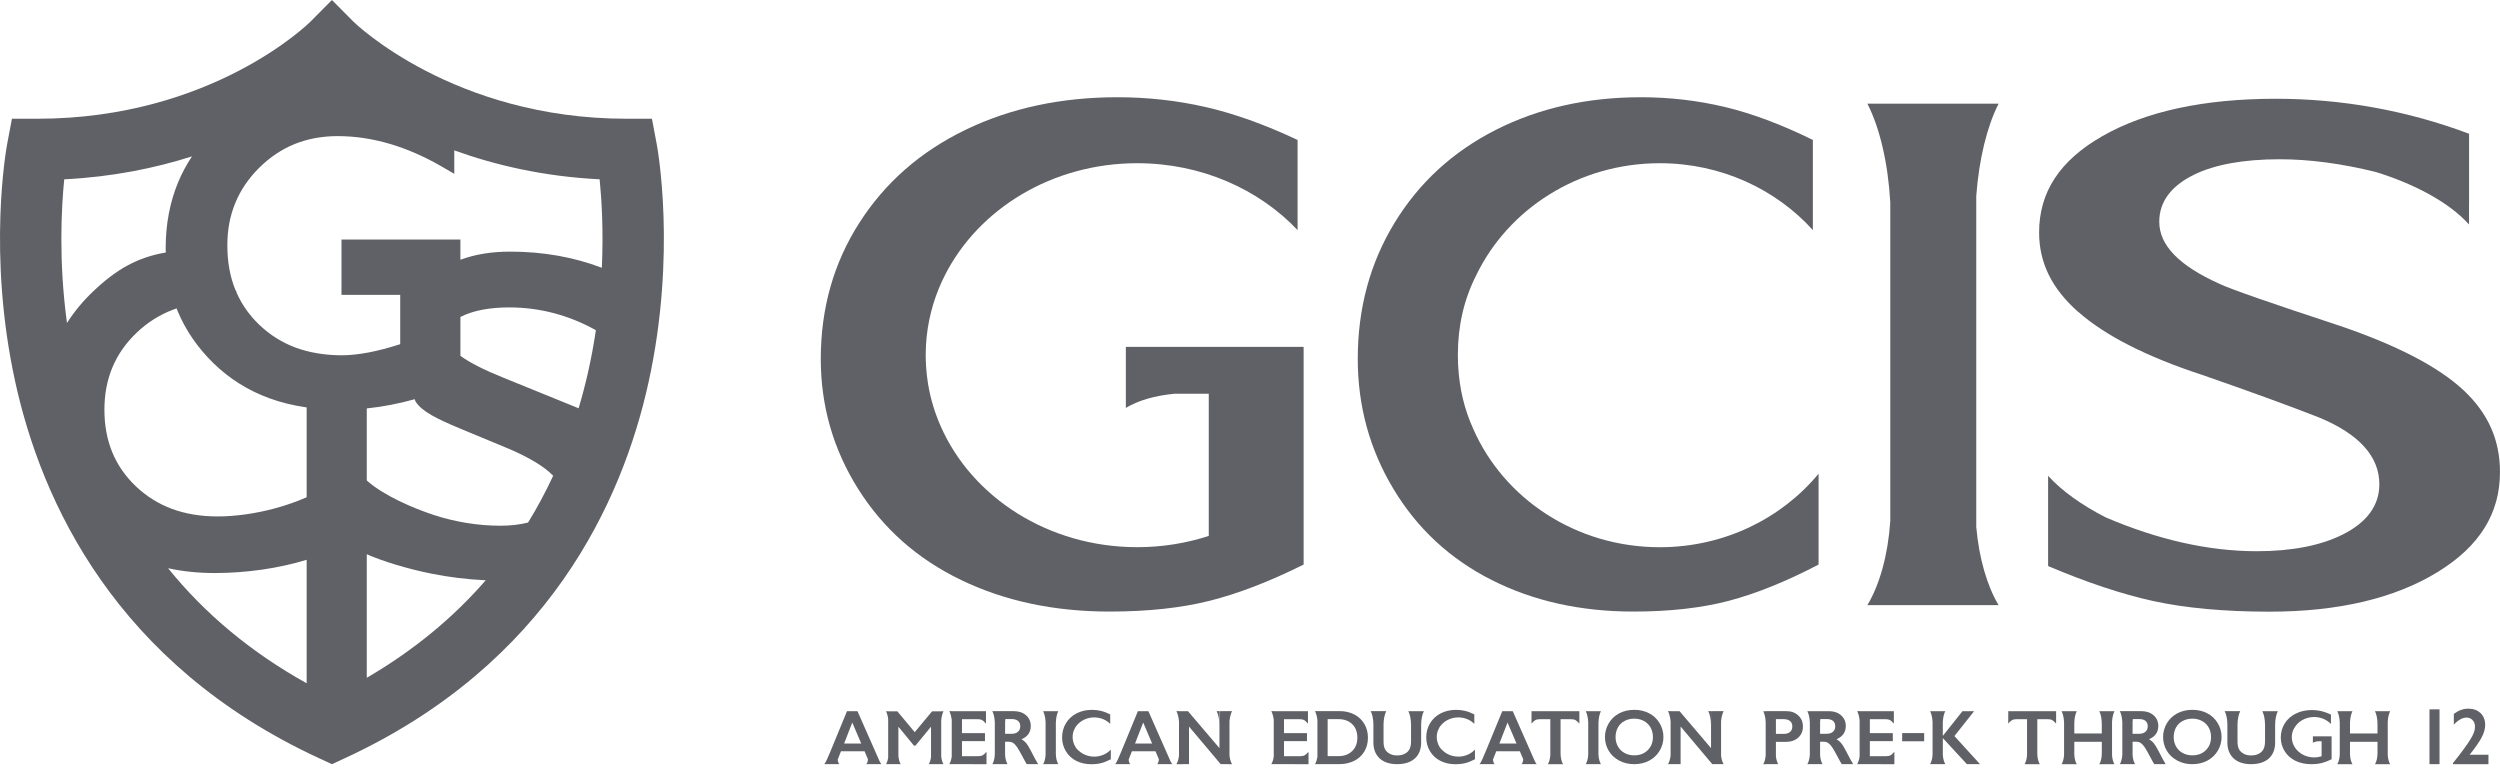
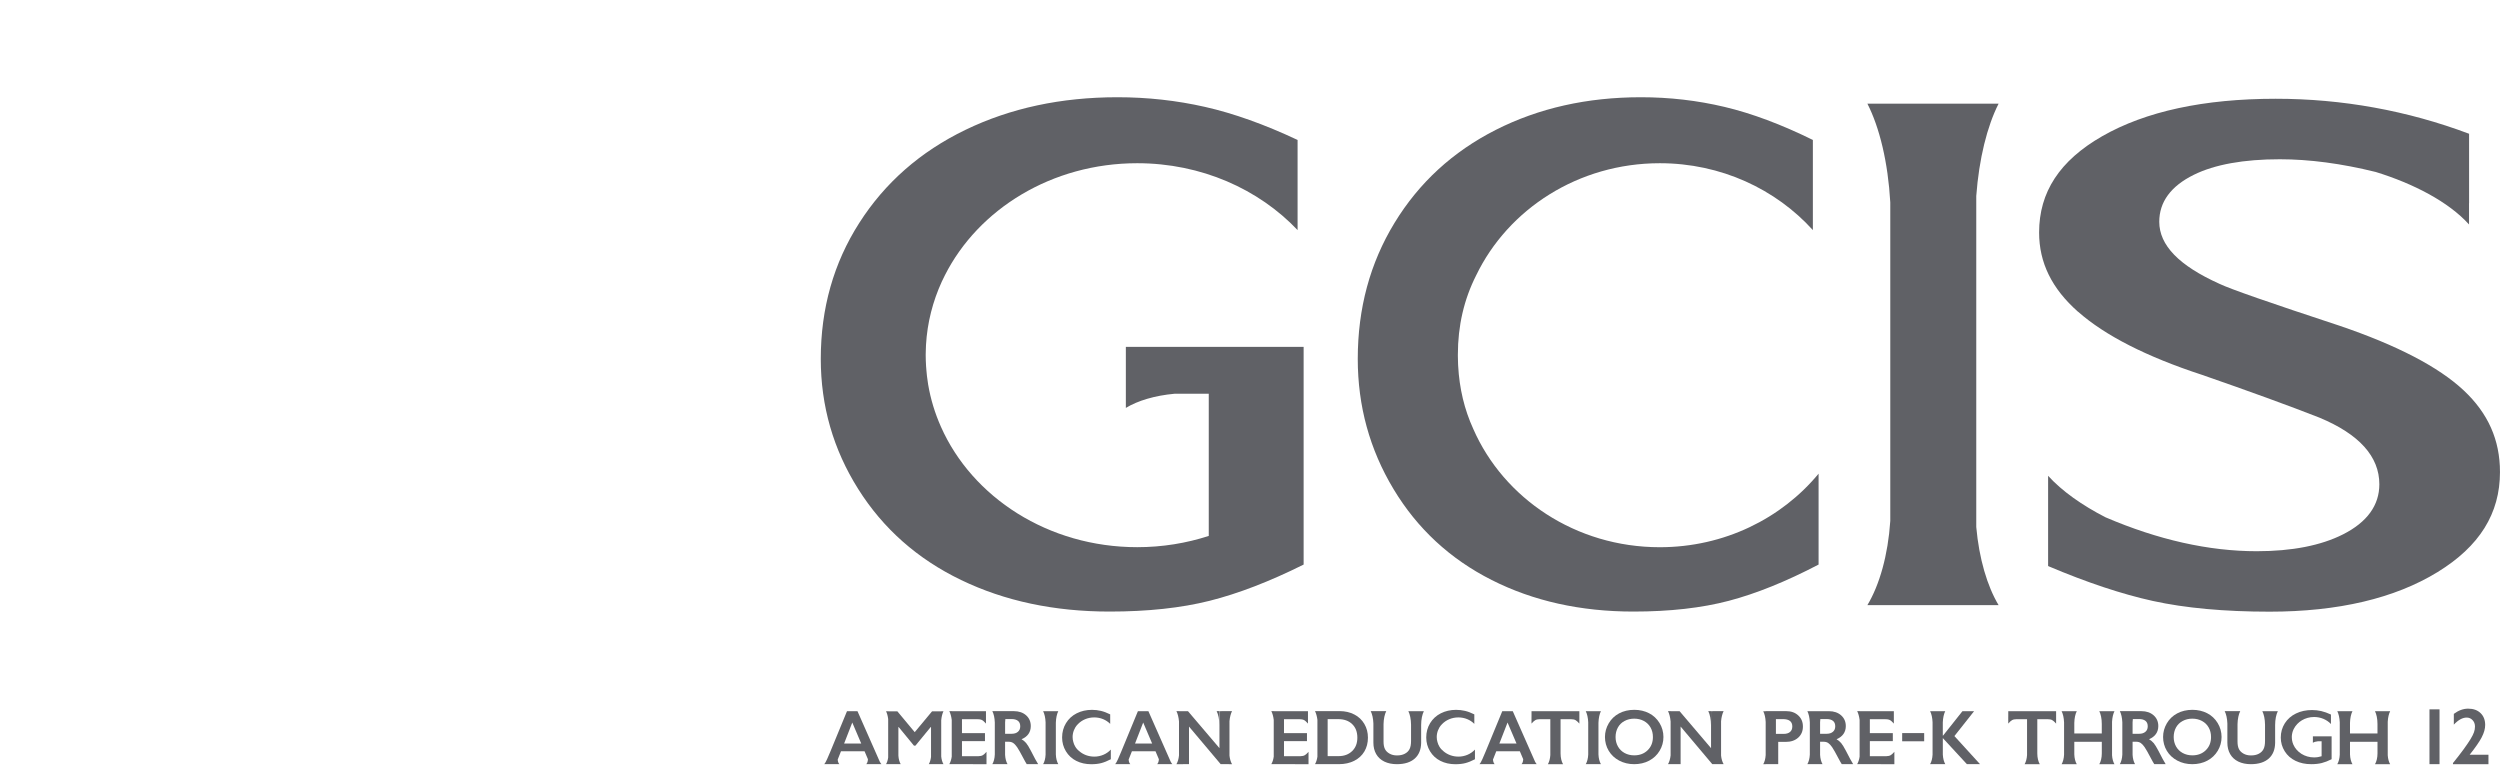
<svg xmlns="http://www.w3.org/2000/svg" width="115" height="36" viewBox="0 0 115 36" fill="none">
-   <path d="M29.99 5.462H28.822C20.844 5.462 16.312 1.049 16.27 1.008L15.269 0L14.268 1.008C14.224 1.053 9.758 5.462 1.716 5.462H0.549L0.332 6.61C0.294 6.814 -0.594 11.666 0.702 17.572C1.911 23.079 5.316 30.552 14.678 34.879L15.269 35.152L15.86 34.879C25.221 30.552 28.628 23.08 29.836 17.572C31.133 11.666 30.245 6.813 30.206 6.61L29.989 5.462H29.99ZM8.172 14.311C8.537 15.19 9.092 15.997 9.82 16.709C10.55 17.421 11.415 17.963 12.39 18.32C12.923 18.514 13.497 18.654 14.106 18.742V22.874C13.656 23.07 13.176 23.24 12.676 23.377C11.768 23.624 10.843 23.756 10.001 23.756C9.236 23.756 8.533 23.639 7.91 23.408C7.293 23.179 6.735 22.831 6.253 22.373C5.772 21.917 5.407 21.391 5.167 20.81C4.925 20.226 4.803 19.567 4.803 18.85C4.803 18.134 4.927 17.484 5.172 16.898C5.416 16.314 5.788 15.78 6.278 15.312C6.77 14.841 7.332 14.484 7.949 14.25C8.006 14.228 8.065 14.207 8.124 14.187C8.141 14.228 8.155 14.271 8.173 14.312L8.172 14.311ZM16.872 18.787C17.605 18.712 18.34 18.57 19.077 18.363C19.085 18.404 19.1 18.445 19.127 18.486C19.408 18.92 20.058 19.252 21.159 19.711L23.389 20.637C24.353 21.047 25.043 21.468 25.446 21.884C25.099 22.632 24.714 23.349 24.291 24.037C23.912 24.133 23.489 24.183 23.023 24.183C21.998 24.183 20.934 24.012 19.946 23.686C18.975 23.367 17.671 22.795 16.925 22.148L16.872 22.103V18.786V18.787ZM23.144 17.369C22.27 17.019 21.611 16.682 21.179 16.369V14.581C21.194 14.573 21.207 14.565 21.223 14.558C21.784 14.282 22.523 14.141 23.421 14.141C24.823 14.141 26.162 14.493 27.41 15.189C27.32 15.799 27.206 16.427 27.063 17.066C26.933 17.651 26.782 18.222 26.616 18.781L23.144 17.369ZM27.685 12.318C26.39 11.825 24.978 11.575 23.478 11.575C22.61 11.575 21.878 11.694 21.178 11.948V11.018H15.708V13.564H18.41V15.832C17.365 16.171 16.458 16.343 15.716 16.343C14.973 16.343 14.224 16.224 13.592 15.988C12.968 15.755 12.405 15.399 11.919 14.932C11.474 14.505 11.129 14.015 10.889 13.476C10.889 13.473 10.889 13.47 10.888 13.467C10.875 13.41 10.853 13.361 10.821 13.32C10.58 12.719 10.458 12.039 10.458 11.297C10.458 10.556 10.581 9.931 10.823 9.338C11.066 8.747 11.435 8.202 11.923 7.718C12.411 7.234 12.96 6.866 13.556 6.625C14.154 6.384 14.82 6.261 15.535 6.261C17.108 6.261 18.72 6.734 20.328 7.666L20.897 7.996V6.917C22.758 7.59 24.993 8.118 27.583 8.248C27.675 9.166 27.763 10.593 27.685 12.317V12.318ZM2.956 8.249C5.18 8.137 7.142 7.732 8.831 7.193C8.578 7.575 8.363 7.975 8.19 8.393C7.812 9.308 7.621 10.325 7.621 11.418C7.621 11.484 7.624 11.55 7.625 11.615C6.323 11.838 5.354 12.382 4.267 13.421C3.803 13.865 3.407 14.345 3.081 14.857C2.694 12.007 2.821 9.586 2.955 8.248L2.956 8.249ZM7.732 26.138C8.396 26.285 9.113 26.36 9.88 26.36C11.351 26.36 12.851 26.137 14.106 25.75V31.43C11.556 30.011 9.43 28.242 7.732 26.138ZM16.872 31.178V25.497C17.644 25.832 18.747 26.165 19.819 26.383C20.64 26.549 21.501 26.654 22.343 26.693C20.829 28.436 19.005 29.934 16.872 31.178Z" fill="#606166" />
  <path d="M83.654 21.79C81.954 23.849 79.315 25.172 76.349 25.172C72.484 25.172 69.171 22.927 67.772 19.734C67.363 18.841 67.131 17.872 67.075 16.823C67.073 16.796 67.073 16.767 67.071 16.739C67.066 16.619 67.062 16.498 67.062 16.376C67.062 16.363 67.062 16.351 67.062 16.34C67.062 16.337 67.062 16.333 67.062 16.329C67.062 16.323 67.062 16.317 67.062 16.311C67.062 14.989 67.343 13.772 67.906 12.661C69.374 9.621 72.601 7.508 76.35 7.508C79.166 7.508 81.687 8.702 83.392 10.584V6.438C81.939 5.722 80.585 5.216 79.33 4.918C78.076 4.62 76.793 4.473 75.483 4.473C73.007 4.473 70.78 4.974 68.805 5.975C66.829 6.977 65.277 8.402 64.149 10.251C63.021 12.1 62.457 14.186 62.457 16.508C62.457 18.677 63.004 20.671 64.1 22.494C65.195 24.316 66.7 25.711 68.615 26.679C70.53 27.648 72.704 28.132 75.136 28.132C76.81 28.132 78.274 27.967 79.528 27.637C80.783 27.306 82.159 26.751 83.655 25.97V21.79H83.654Z" fill="#606166" />
  <path d="M91.935 4.769H90.608H87.237H85.9C86.46 5.863 86.849 7.472 86.953 9.309V23.965C86.849 25.531 86.46 26.903 85.9 27.836H90.908H91.935C91.41 26.958 91.037 25.692 90.908 24.242V9.017C91.035 7.302 91.409 5.806 91.935 4.769Z" fill="#606166" />
  <path d="M95.596 14.343C96.834 15.436 98.748 16.411 101.287 17.241H101.29L101.293 17.243C103.485 18.003 105.298 18.664 106.683 19.207H106.686L106.69 19.21C108.521 19.969 109.45 21 109.45 22.276C109.45 23.243 108.89 24.018 107.783 24.579C106.767 25.094 105.43 25.356 103.81 25.356C101.599 25.356 99.27 24.831 96.854 23.796C95.784 23.247 94.848 22.589 94.213 21.887V26.033C94.213 26.033 94.223 26.038 94.227 26.04V26.045C95.993 26.793 97.609 27.331 99.032 27.644C100.519 27.971 102.326 28.137 104.4 28.137C107.559 28.137 110.16 27.524 112.128 26.316C114.06 25.13 114.999 23.624 114.999 21.713C114.999 20.238 114.453 19.009 113.328 17.956C112.177 16.877 110.251 15.876 107.605 14.979C104.399 13.924 102.595 13.295 102.095 13.056C100.232 12.216 99.326 11.282 99.326 10.201C99.326 9.289 99.86 8.562 100.915 8.041C101.875 7.567 103.207 7.326 104.872 7.326C106.237 7.326 107.712 7.523 109.284 7.911C111.014 8.445 112.628 9.278 113.575 10.325V9.346C113.575 9.346 113.577 9.346 113.578 9.347V6.153C110.735 5.085 107.743 4.543 104.683 4.543C101.379 4.543 98.692 5.124 96.696 6.269C94.746 7.388 93.799 8.836 93.799 10.695C93.799 12.085 94.385 13.278 95.591 14.343H95.596Z" fill="#606166" />
  <path d="M44.208 26.679C46.215 27.648 48.493 28.132 51.041 28.132C52.793 28.132 54.327 27.967 55.642 27.637C56.957 27.306 58.399 26.751 59.967 25.97V15.956H51.789V18.764C52.336 18.43 53.128 18.194 54.032 18.112H55.603V24.652C54.576 24.987 53.468 25.17 52.313 25.17C48.221 25.17 44.721 22.877 43.282 19.629C43.009 19.013 42.809 18.364 42.695 17.689C42.695 17.686 42.694 17.682 42.693 17.678C42.672 17.552 42.655 17.425 42.64 17.298C42.629 17.215 42.623 17.132 42.616 17.049C42.61 16.979 42.603 16.911 42.599 16.84C42.588 16.669 42.583 16.498 42.582 16.323C42.582 16.256 42.586 16.189 42.587 16.122C42.589 16.036 42.59 15.951 42.596 15.866C42.655 14.839 42.91 13.858 43.323 12.954C43.362 12.869 43.404 12.784 43.447 12.7C43.453 12.688 43.459 12.676 43.465 12.663C45.002 9.622 48.384 7.508 52.312 7.508C55.262 7.508 57.904 8.702 59.689 10.584V6.438C58.167 5.722 56.749 5.216 55.434 4.918C54.119 4.62 52.776 4.473 51.403 4.473C48.809 4.473 46.476 4.974 44.407 5.975C42.337 6.977 40.711 8.402 39.529 10.251C38.346 12.1 37.756 14.186 37.756 16.508C37.756 18.677 38.33 20.672 39.477 22.494C40.624 24.316 42.201 25.711 44.207 26.679H44.208Z" fill="#606166" />
  <path d="M112.218 32.63H111.756V35.151H112.218V32.63Z" fill="#606166" />
  <path d="M114.16 33.912C114.266 33.709 114.318 33.522 114.318 33.349C114.318 33.121 114.248 32.94 114.106 32.803C113.964 32.666 113.774 32.598 113.535 32.598C113.311 32.598 113.092 32.678 112.876 32.838V33.333C113.08 33.116 113.277 33.008 113.468 33.008C113.574 33.008 113.664 33.047 113.738 33.126C113.812 33.205 113.849 33.302 113.849 33.418C113.849 33.51 113.834 33.601 113.802 33.687C113.771 33.773 113.718 33.879 113.643 34.002C113.568 34.125 113.462 34.28 113.326 34.468C113.189 34.655 113.026 34.867 112.836 35.101V35.153H114.469V34.717H113.605C113.87 34.383 114.055 34.116 114.16 33.914V33.912Z" fill="#606166" />
  <path d="M65.344 32.714H65.373H64.909H64.938H64.784C64.858 32.86 64.906 33.084 64.908 33.336V34.084C64.908 34.243 64.885 34.368 64.839 34.459C64.793 34.549 64.721 34.62 64.621 34.672C64.522 34.725 64.402 34.75 64.259 34.75C64.13 34.75 64.016 34.722 63.918 34.667C63.821 34.612 63.75 34.542 63.708 34.457C63.665 34.371 63.643 34.258 63.643 34.114V33.31C63.648 33.068 63.695 32.854 63.767 32.713H63.613H63.642H63.178H63.207H63.053C63.121 32.848 63.168 33.05 63.176 33.28V34.161C63.176 34.363 63.219 34.539 63.305 34.689C63.392 34.839 63.516 34.953 63.68 35.033C63.843 35.112 64.036 35.152 64.259 35.152C64.614 35.152 64.888 35.064 65.082 34.891C65.27 34.721 65.368 34.482 65.373 34.172V34.223V34.17C65.373 34.162 65.373 34.153 65.373 34.145V33.352C65.373 33.093 65.422 32.863 65.498 32.714H65.344Z" fill="#606166" />
  <path d="M73.642 32.715H73.529H73.058H72.945C73.008 32.837 73.05 33.02 73.058 33.228V34.714C73.05 34.891 73.008 35.047 72.945 35.151H73.529H73.642C73.579 35.044 73.536 34.884 73.529 34.702V33.249C73.536 33.033 73.578 32.841 73.642 32.714V32.715Z" fill="#606166" />
  <path d="M70.449 32.966V33.285C70.6 33.117 70.653 33.089 70.839 33.082H71.315V34.733C71.304 34.903 71.263 35.051 71.203 35.152H71.786H71.9C71.831 35.037 71.787 34.859 71.786 34.66V33.083H72.261C72.448 33.089 72.501 33.118 72.651 33.286V32.716H70.45V32.967L70.449 32.966Z" fill="#606166" />
  <path d="M78.706 32.711H78.736H78.58C78.657 32.861 78.706 33.095 78.706 33.357V34.239V32.711Z" fill="#606166" />
  <path d="M79.286 32.712H79.13H79.16L78.708 32.714V34.415L77.26 32.714H76.855L76.885 32.712H76.728C76.788 32.828 76.831 32.996 76.848 33.186V34.747C76.831 34.91 76.788 35.052 76.728 35.151H76.885H76.855L77.308 35.15V33.421L78.764 35.15H79.161L79.131 35.151H79.287C79.228 35.053 79.185 34.914 79.169 34.755V33.176C79.186 32.99 79.228 32.826 79.287 32.711L79.286 32.712Z" fill="#606166" />
  <path d="M75.857 32.808C75.654 32.705 75.428 32.652 75.175 32.652C74.922 32.652 74.679 32.707 74.477 32.816C74.275 32.924 74.116 33.077 74.001 33.273C73.886 33.47 73.828 33.68 73.828 33.903C73.828 34.126 73.886 34.345 74.001 34.537C74.116 34.728 74.277 34.879 74.483 34.988C74.689 35.097 74.919 35.152 75.171 35.152C75.422 35.152 75.657 35.099 75.861 34.991C76.065 34.883 76.225 34.732 76.342 34.537C76.459 34.342 76.518 34.131 76.518 33.903C76.518 33.675 76.458 33.454 76.338 33.258C76.218 33.062 76.058 32.912 75.856 32.808H75.857ZM75.792 34.511C75.631 34.668 75.426 34.746 75.175 34.746C75.01 34.746 74.862 34.71 74.732 34.639C74.601 34.568 74.499 34.468 74.426 34.339C74.353 34.21 74.316 34.065 74.316 33.903C74.316 33.741 74.352 33.595 74.423 33.465C74.493 33.337 74.595 33.236 74.728 33.166C74.86 33.094 75.008 33.058 75.173 33.058C75.338 33.058 75.487 33.094 75.619 33.165C75.751 33.236 75.853 33.336 75.926 33.465C75.999 33.595 76.034 33.741 76.034 33.903C76.034 34.15 75.954 34.352 75.793 34.51L75.792 34.511Z" fill="#606166" />
  <path d="M59.826 34.784H59.064V34.091H60.121V33.723H59.064V33.082H59.647C59.947 33.082 59.99 33.085 60.167 33.285V32.715H58.607V32.711H58.636H58.48C58.533 32.814 58.573 32.955 58.592 33.117V34.805C58.573 34.943 58.533 35.063 58.48 35.151H58.592L60.192 35.152V34.583C60.05 34.742 59.994 34.777 59.826 34.784Z" fill="#606166" />
  <path d="M62.299 32.867C62.101 32.763 61.875 32.711 61.622 32.711H60.617H60.646H60.49C60.542 32.813 60.581 32.952 60.601 33.112V34.809C60.581 34.945 60.542 35.065 60.49 35.151H60.646H60.617H61.594C61.856 35.151 62.088 35.1 62.291 34.999C62.493 34.897 62.65 34.755 62.76 34.57C62.87 34.385 62.925 34.173 62.925 33.935C62.925 33.697 62.871 33.491 62.761 33.303C62.651 33.115 62.498 32.97 62.3 32.867H62.299ZM62.201 34.547C62.042 34.703 61.834 34.782 61.573 34.782H61.072V33.08H61.558C61.827 33.08 62.041 33.156 62.2 33.309C62.359 33.462 62.438 33.669 62.438 33.932C62.438 34.195 62.359 34.391 62.202 34.547H62.201Z" fill="#606166" />
  <path d="M67.084 34.804C66.818 34.804 66.577 34.71 66.398 34.555C66.322 34.496 66.259 34.425 66.21 34.341C66.17 34.274 66.141 34.204 66.122 34.128C66.101 34.056 66.09 33.98 66.09 33.902C66.09 33.795 66.111 33.693 66.147 33.599C66.164 33.554 66.185 33.511 66.21 33.468C66.245 33.409 66.287 33.356 66.335 33.309C66.517 33.12 66.785 33.001 67.083 33.001C67.38 33.001 67.637 33.115 67.819 33.298V32.861C67.665 32.785 67.522 32.731 67.39 32.7C67.257 32.669 67.122 32.653 66.983 32.653C66.721 32.653 66.486 32.707 66.278 32.812C66.069 32.918 65.905 33.069 65.786 33.264C65.667 33.459 65.607 33.68 65.607 33.925C65.607 34.154 65.665 34.365 65.781 34.558C65.897 34.75 66.056 34.898 66.258 35C66.461 35.103 66.691 35.154 66.947 35.154C67.124 35.154 67.279 35.137 67.411 35.102C67.544 35.067 67.689 35.008 67.848 34.925V34.482C67.848 34.482 67.844 34.484 67.843 34.485C67.661 34.681 67.388 34.805 67.084 34.805V34.804Z" fill="#606166" />
  <path d="M69.587 32.714H69.105L68.344 34.56C68.245 34.79 68.133 35.083 68.055 35.151H68.756C68.716 35.115 68.685 35.044 68.677 34.941L68.829 34.557H69.912L70.068 34.924C70.063 35.036 70.031 35.113 69.989 35.151H70.69C70.666 35.13 70.64 35.089 70.612 35.036L69.587 32.714ZM68.972 34.201L69.347 33.236L69.759 34.201H68.972Z" fill="#606166" />
  <path d="M104.627 32.714H104.656H104.192H104.221H104.067C104.141 32.86 104.189 33.084 104.191 33.336V34.084C104.191 34.243 104.169 34.368 104.122 34.459C104.076 34.549 104.004 34.62 103.905 34.672C103.805 34.725 103.685 34.75 103.542 34.75C103.413 34.75 103.299 34.722 103.201 34.667C103.104 34.612 103.033 34.542 102.991 34.457C102.948 34.371 102.926 34.258 102.926 34.114V33.31C102.931 33.068 102.979 32.854 103.05 32.713H102.896H102.925H102.461H102.49H102.336C102.405 32.848 102.451 33.05 102.459 33.28V34.161C102.459 34.363 102.502 34.539 102.588 34.689C102.675 34.839 102.799 34.953 102.963 35.033C103.126 35.112 103.319 35.152 103.542 35.152C103.896 35.152 104.172 35.064 104.366 34.891C104.554 34.721 104.651 34.482 104.656 34.172V34.223V34.17C104.656 34.162 104.656 34.153 104.656 34.145V33.352C104.656 33.093 104.705 32.863 104.781 32.714H104.627Z" fill="#606166" />
  <path d="M106.392 34.077V34.167C106.45 34.132 106.533 34.107 106.628 34.098H106.794V34.787C106.686 34.822 106.569 34.841 106.448 34.841C106.017 34.841 105.649 34.6 105.497 34.258C105.468 34.193 105.447 34.125 105.435 34.054C105.435 34.054 105.435 34.054 105.435 34.053C105.433 34.039 105.431 34.026 105.43 34.013C105.43 34.005 105.428 33.995 105.428 33.987C105.428 33.98 105.427 33.973 105.426 33.965C105.425 33.948 105.424 33.929 105.424 33.911C105.424 33.904 105.424 33.897 105.424 33.889C105.424 33.88 105.424 33.871 105.424 33.863C105.43 33.755 105.457 33.651 105.501 33.556C105.505 33.547 105.509 33.538 105.515 33.529C105.515 33.528 105.516 33.526 105.517 33.525C105.679 33.205 106.034 32.982 106.448 32.982C106.759 32.982 107.036 33.107 107.224 33.305V32.869C107.064 32.794 106.914 32.741 106.776 32.709C106.638 32.678 106.496 32.662 106.352 32.662C106.079 32.662 105.834 32.714 105.616 32.82C105.399 32.925 105.227 33.075 105.103 33.269C104.979 33.465 104.916 33.683 104.916 33.928C104.916 34.156 104.977 34.367 105.097 34.559C105.218 34.751 105.383 34.898 105.595 34.999C105.806 35.101 106.045 35.152 106.314 35.152C106.499 35.152 106.66 35.135 106.799 35.1C106.937 35.065 107.089 35.007 107.254 34.924V34.484V33.87H106.393V34.076L106.392 34.077Z" fill="#606166" />
  <path d="M97.265 32.716H97.154H96.683H96.568C96.638 32.852 96.682 33.063 96.682 33.3V33.74H95.418V33.252C95.423 33.034 95.466 32.842 95.531 32.716H95.418H94.947H94.834C94.897 32.838 94.939 33.02 94.947 33.227V34.716C94.939 34.892 94.897 35.048 94.834 35.152H95.531C95.467 35.045 95.424 34.884 95.418 34.702V34.123H96.683V34.654C96.683 34.856 96.638 35.036 96.568 35.153H97.265C97.207 35.054 97.165 34.91 97.154 34.743V33.201C97.165 33.005 97.206 32.833 97.265 32.717V32.716Z" fill="#606166" />
  <path d="M109.947 32.716H109.836H109.365H109.25C109.319 32.852 109.364 33.063 109.364 33.3V33.74H108.1V33.252C108.105 33.034 108.148 32.842 108.213 32.716H108.1H107.629H107.516C107.578 32.838 107.62 33.02 107.629 33.227V34.716C107.62 34.892 107.578 35.048 107.516 35.152H108.213C108.149 35.045 108.106 34.884 108.1 34.702V34.123H109.365V34.654C109.365 34.856 109.319 35.036 109.25 35.153H109.947C109.888 35.054 109.847 34.91 109.836 34.743V33.201C109.846 33.005 109.887 32.833 109.947 32.717V32.716Z" fill="#606166" />
  <path d="M92.379 32.966V33.285C92.53 33.117 92.582 33.089 92.769 33.082H93.244V34.733C93.234 34.903 93.193 35.051 93.132 35.152H93.716H93.83C93.761 35.037 93.717 34.859 93.716 34.66V33.083H94.191C94.378 33.089 94.43 33.118 94.581 33.286V32.716H92.38V32.967L92.379 32.966Z" fill="#606166" />
  <path d="M101.531 32.808C101.328 32.705 101.101 32.652 100.849 32.652C100.596 32.652 100.353 32.707 100.151 32.816C99.948 32.924 99.789 33.077 99.674 33.273C99.559 33.47 99.502 33.68 99.502 33.903C99.502 34.126 99.559 34.345 99.674 34.537C99.789 34.728 99.951 34.879 100.157 34.988C100.363 35.097 100.593 35.152 100.845 35.152C101.096 35.152 101.33 35.099 101.535 34.991C101.739 34.883 101.899 34.732 102.016 34.537C102.133 34.342 102.192 34.131 102.192 33.903C102.192 33.675 102.132 33.454 102.012 33.258C101.892 33.062 101.732 32.912 101.53 32.808H101.531ZM101.466 34.511C101.305 34.668 101.099 34.746 100.849 34.746C100.684 34.746 100.536 34.71 100.405 34.639C100.275 34.568 100.172 34.468 100.099 34.339C100.027 34.21 99.99 34.065 99.99 33.903C99.99 33.741 100.026 33.595 100.096 33.465C100.167 33.337 100.269 33.236 100.401 33.166C100.534 33.094 100.682 33.058 100.847 33.058C101.012 33.058 101.161 33.094 101.292 33.165C101.425 33.236 101.527 33.336 101.599 33.465C101.672 33.595 101.708 33.741 101.708 33.903C101.708 34.15 101.628 34.352 101.467 34.51L101.466 34.511Z" fill="#606166" />
  <path d="M99.063 34.176C99.002 34.105 98.933 34.047 98.856 34.005C98.996 33.945 99.102 33.864 99.174 33.762C99.246 33.659 99.282 33.538 99.282 33.399C99.282 33.196 99.21 33.031 99.065 32.903C98.921 32.777 98.734 32.713 98.505 32.713H98.098H97.627H97.514C97.576 32.836 97.618 33.018 97.627 33.226V34.712C97.618 34.889 97.576 35.045 97.514 35.149H97.628H98.099H98.211C98.15 35.047 98.108 34.895 98.099 34.722V34.12H98.27C98.346 34.12 98.413 34.138 98.471 34.176C98.529 34.214 98.59 34.278 98.652 34.368C98.715 34.459 98.813 34.633 98.949 34.893C99.01 35.01 99.06 35.096 99.096 35.15H99.62C99.549 35.038 99.438 34.834 99.289 34.539C99.199 34.367 99.124 34.246 99.064 34.174L99.063 34.176ZM98.689 33.662C98.618 33.724 98.522 33.754 98.399 33.754H98.099V33.223C98.101 33.172 98.105 33.123 98.111 33.076H98.392C98.522 33.076 98.621 33.103 98.691 33.159C98.761 33.214 98.796 33.297 98.796 33.409C98.796 33.521 98.761 33.6 98.69 33.662H98.689Z" fill="#606166" />
  <path d="M48.681 32.715H48.569H48.097H47.984C48.047 32.837 48.089 33.02 48.097 33.228V34.714C48.089 34.891 48.047 35.047 47.984 35.151H48.569H48.681C48.618 35.044 48.575 34.884 48.569 34.702V33.249C48.575 33.033 48.617 32.841 48.681 32.714V32.715Z" fill="#606166" />
  <path d="M56.673 32.712H56.517H56.546L56.095 32.714V34.415L54.647 32.714H54.242L54.271 32.712H54.115C54.175 32.828 54.217 32.994 54.234 33.184V34.75C54.218 34.913 54.175 35.053 54.115 35.152H54.271H54.242L54.694 35.151V33.422L56.151 35.151H56.547L56.518 35.152H56.674C56.615 35.054 56.573 34.916 56.556 34.757V33.175C56.573 32.989 56.615 32.826 56.674 32.711L56.673 32.712Z" fill="#606166" />
  <path d="M56.091 33.357V34.239V32.711H56.121H55.965C56.042 32.861 56.091 33.095 56.091 33.357Z" fill="#606166" />
  <path d="M50.334 34.804C50.068 34.804 49.827 34.71 49.648 34.555C49.572 34.496 49.509 34.425 49.46 34.341C49.42 34.274 49.391 34.204 49.372 34.128C49.351 34.056 49.34 33.98 49.34 33.902C49.34 33.795 49.361 33.693 49.397 33.599C49.414 33.554 49.435 33.511 49.46 33.468C49.495 33.409 49.537 33.356 49.585 33.309C49.767 33.12 50.035 33.001 50.333 33.001C50.63 33.001 50.887 33.115 51.069 33.298V32.861C50.915 32.785 50.772 32.731 50.64 32.7C50.507 32.669 50.372 32.653 50.233 32.653C49.971 32.653 49.736 32.707 49.528 32.812C49.319 32.918 49.155 33.069 49.036 33.264C48.917 33.459 48.857 33.68 48.857 33.925C48.857 34.154 48.915 34.365 49.031 34.558C49.147 34.75 49.306 34.898 49.508 35C49.711 35.103 49.941 35.154 50.197 35.154C50.374 35.154 50.529 35.137 50.661 35.102C50.794 35.067 50.94 35.008 51.098 34.925V34.482C51.098 34.482 51.094 34.484 51.093 34.485C50.911 34.681 50.638 34.805 50.334 34.805V34.804Z" fill="#606166" />
  <path d="M39.444 32.714H38.962L38.202 34.56C38.102 34.79 37.99 35.083 37.912 35.151H38.613C38.573 35.115 38.542 35.044 38.534 34.941L38.686 34.557H39.769L39.925 34.924C39.92 35.036 39.888 35.113 39.846 35.151H40.547C40.524 35.13 40.497 35.089 40.469 35.036L39.444 32.714ZM38.83 34.201L39.205 33.236L39.616 34.201H38.83Z" fill="#606166" />
  <path d="M52.826 32.714H52.344L51.583 34.56C51.484 34.79 51.372 35.083 51.295 35.151H51.996C51.956 35.115 51.925 35.044 51.917 34.941L52.069 34.557H53.152L53.308 34.924C53.303 35.036 53.271 35.113 53.228 35.151H53.929C53.906 35.13 53.879 35.089 53.851 35.036L52.826 32.714ZM52.212 34.201L52.587 33.236L52.998 34.201H52.212Z" fill="#606166" />
  <path d="M43.399 32.718H43.263H43.288V32.72H42.876L42.077 33.679L41.278 32.72H40.869V32.718H40.894H40.758C40.804 32.809 40.839 32.933 40.856 33.075V34.846C40.839 34.969 40.804 35.074 40.758 35.151H41.326H41.432C41.376 35.057 41.336 34.917 41.326 34.759V33.445H41.34L42.043 34.301H42.109L42.812 33.445H42.827V34.822C42.81 34.954 42.774 35.069 42.725 35.151H42.827H43.264H43.4C43.348 35.064 43.31 34.94 43.296 34.797V33.134C43.31 32.967 43.348 32.821 43.4 32.718H43.399Z" fill="#606166" />
  <path d="M47.199 34.176C47.138 34.105 47.069 34.047 46.991 34.005C47.132 33.945 47.238 33.864 47.31 33.762C47.381 33.659 47.416 33.538 47.416 33.399C47.416 33.196 47.344 33.031 47.2 32.903C47.056 32.777 46.869 32.713 46.64 32.713H46.233H45.761H45.648C45.712 32.837 45.754 33.022 45.761 33.234V34.706C45.754 34.886 45.712 35.045 45.648 35.15H45.762H46.234H46.346C46.285 35.048 46.243 34.896 46.234 34.722V34.121H46.405C46.481 34.121 46.548 34.139 46.605 34.177C46.664 34.215 46.724 34.279 46.787 34.369C46.85 34.46 46.948 34.634 47.084 34.894C47.145 35.011 47.195 35.097 47.23 35.151H47.755C47.683 35.039 47.572 34.836 47.423 34.54C47.334 34.368 47.259 34.247 47.199 34.175V34.176ZM46.825 33.662C46.754 33.724 46.658 33.754 46.534 33.754H46.235V33.228C46.237 33.175 46.241 33.125 46.247 33.076H46.527C46.657 33.076 46.756 33.103 46.826 33.159C46.896 33.214 46.931 33.297 46.931 33.409C46.931 33.521 46.896 33.6 46.825 33.662Z" fill="#606166" />
  <path d="M45.014 34.784H44.251V34.091H45.309V33.723H44.251V33.082H44.834C45.134 33.082 45.177 33.085 45.355 33.285V32.715H43.794V32.711H43.824H43.668C43.72 32.814 43.76 32.955 43.78 33.117V34.805C43.76 34.943 43.72 35.063 43.668 35.151H43.78L45.379 35.152V34.583C45.238 34.742 45.181 34.777 45.014 34.784Z" fill="#606166" />
-   <path d="M82.164 32.711H81.221V32.717H81.109C81.17 32.835 81.212 33.01 81.221 33.209V34.733C81.211 34.903 81.17 35.052 81.109 35.153H81.251H81.224V35.151H81.684H81.658H81.798C81.746 35.063 81.708 34.939 81.692 34.797V34.127H82.146C82.382 34.127 82.573 34.062 82.717 33.932C82.862 33.802 82.934 33.631 82.934 33.421C82.934 33.21 82.863 33.042 82.72 32.911C82.578 32.778 82.393 32.712 82.164 32.712V32.711ZM82.34 33.672C82.269 33.73 82.172 33.759 82.046 33.759H81.692V33.079H82.013C82.301 33.079 82.446 33.191 82.446 33.416C82.446 33.529 82.411 33.614 82.34 33.671V33.672Z" fill="#606166" />
+   <path d="M82.164 32.711H81.221V32.717H81.109C81.17 32.835 81.212 33.01 81.221 33.209V34.733C81.211 34.903 81.17 35.052 81.109 35.153H81.251H81.224V35.151H81.684H81.658H81.798V34.127H82.146C82.382 34.127 82.573 34.062 82.717 33.932C82.862 33.802 82.934 33.631 82.934 33.421C82.934 33.21 82.863 33.042 82.72 32.911C82.578 32.778 82.393 32.712 82.164 32.712V32.711ZM82.34 33.672C82.269 33.73 82.172 33.759 82.046 33.759H81.692V33.079H82.013C82.301 33.079 82.446 33.191 82.446 33.416C82.446 33.529 82.411 33.614 82.34 33.671V33.672Z" fill="#606166" />
  <path d="M86.776 34.784H86.013V34.091H87.07V33.723H86.013V33.082H86.596C86.896 33.082 86.939 33.085 87.117 33.285V32.715H85.556V32.711H85.586H85.43C85.482 32.814 85.522 32.955 85.542 33.117V34.805C85.522 34.943 85.482 35.063 85.43 35.151H85.542L87.141 35.152V34.583C86.999 34.742 86.943 34.777 86.776 34.784Z" fill="#606166" />
  <path d="M88.512 33.722H87.5V34.099H88.512V33.722Z" fill="#606166" />
  <path d="M84.688 34.176C84.627 34.104 84.558 34.047 84.481 34.006C84.621 33.946 84.727 33.865 84.799 33.763C84.871 33.66 84.907 33.539 84.907 33.4C84.907 33.197 84.835 33.032 84.69 32.904C84.546 32.778 84.359 32.714 84.13 32.714H83.723H83.252H83.139C83.201 32.837 83.243 33.019 83.252 33.227V34.713C83.243 34.89 83.201 35.046 83.139 35.15H83.253H83.724H83.836C83.775 35.048 83.733 34.896 83.724 34.724V34.121H83.895C83.971 34.121 84.038 34.139 84.096 34.177C84.154 34.215 84.215 34.279 84.277 34.369C84.34 34.46 84.438 34.634 84.574 34.894C84.635 35.011 84.685 35.097 84.721 35.151H85.245C85.174 35.039 85.063 34.835 84.914 34.54C84.824 34.368 84.749 34.247 84.689 34.175L84.688 34.176ZM84.314 33.662C84.243 33.724 84.147 33.754 84.024 33.754H83.724V33.222C83.726 33.172 83.73 33.123 83.736 33.076H84.017C84.147 33.076 84.246 33.103 84.316 33.159C84.386 33.214 84.421 33.297 84.421 33.409C84.421 33.521 84.386 33.6 84.315 33.662H84.314Z" fill="#606166" />
  <path d="M90.809 32.714H90.273L89.38 33.839H89.369V33.232C89.376 33.022 89.419 32.837 89.481 32.714H89.369H88.898H88.785C88.848 32.836 88.89 33.018 88.898 33.226V34.712C88.89 34.889 88.848 35.045 88.785 35.149H88.899H89.37H89.482C89.421 35.045 89.379 34.89 89.37 34.713V33.952L90.475 35.149H91.079L89.903 33.859L90.811 32.711L90.809 32.714Z" fill="#606166" />
</svg>